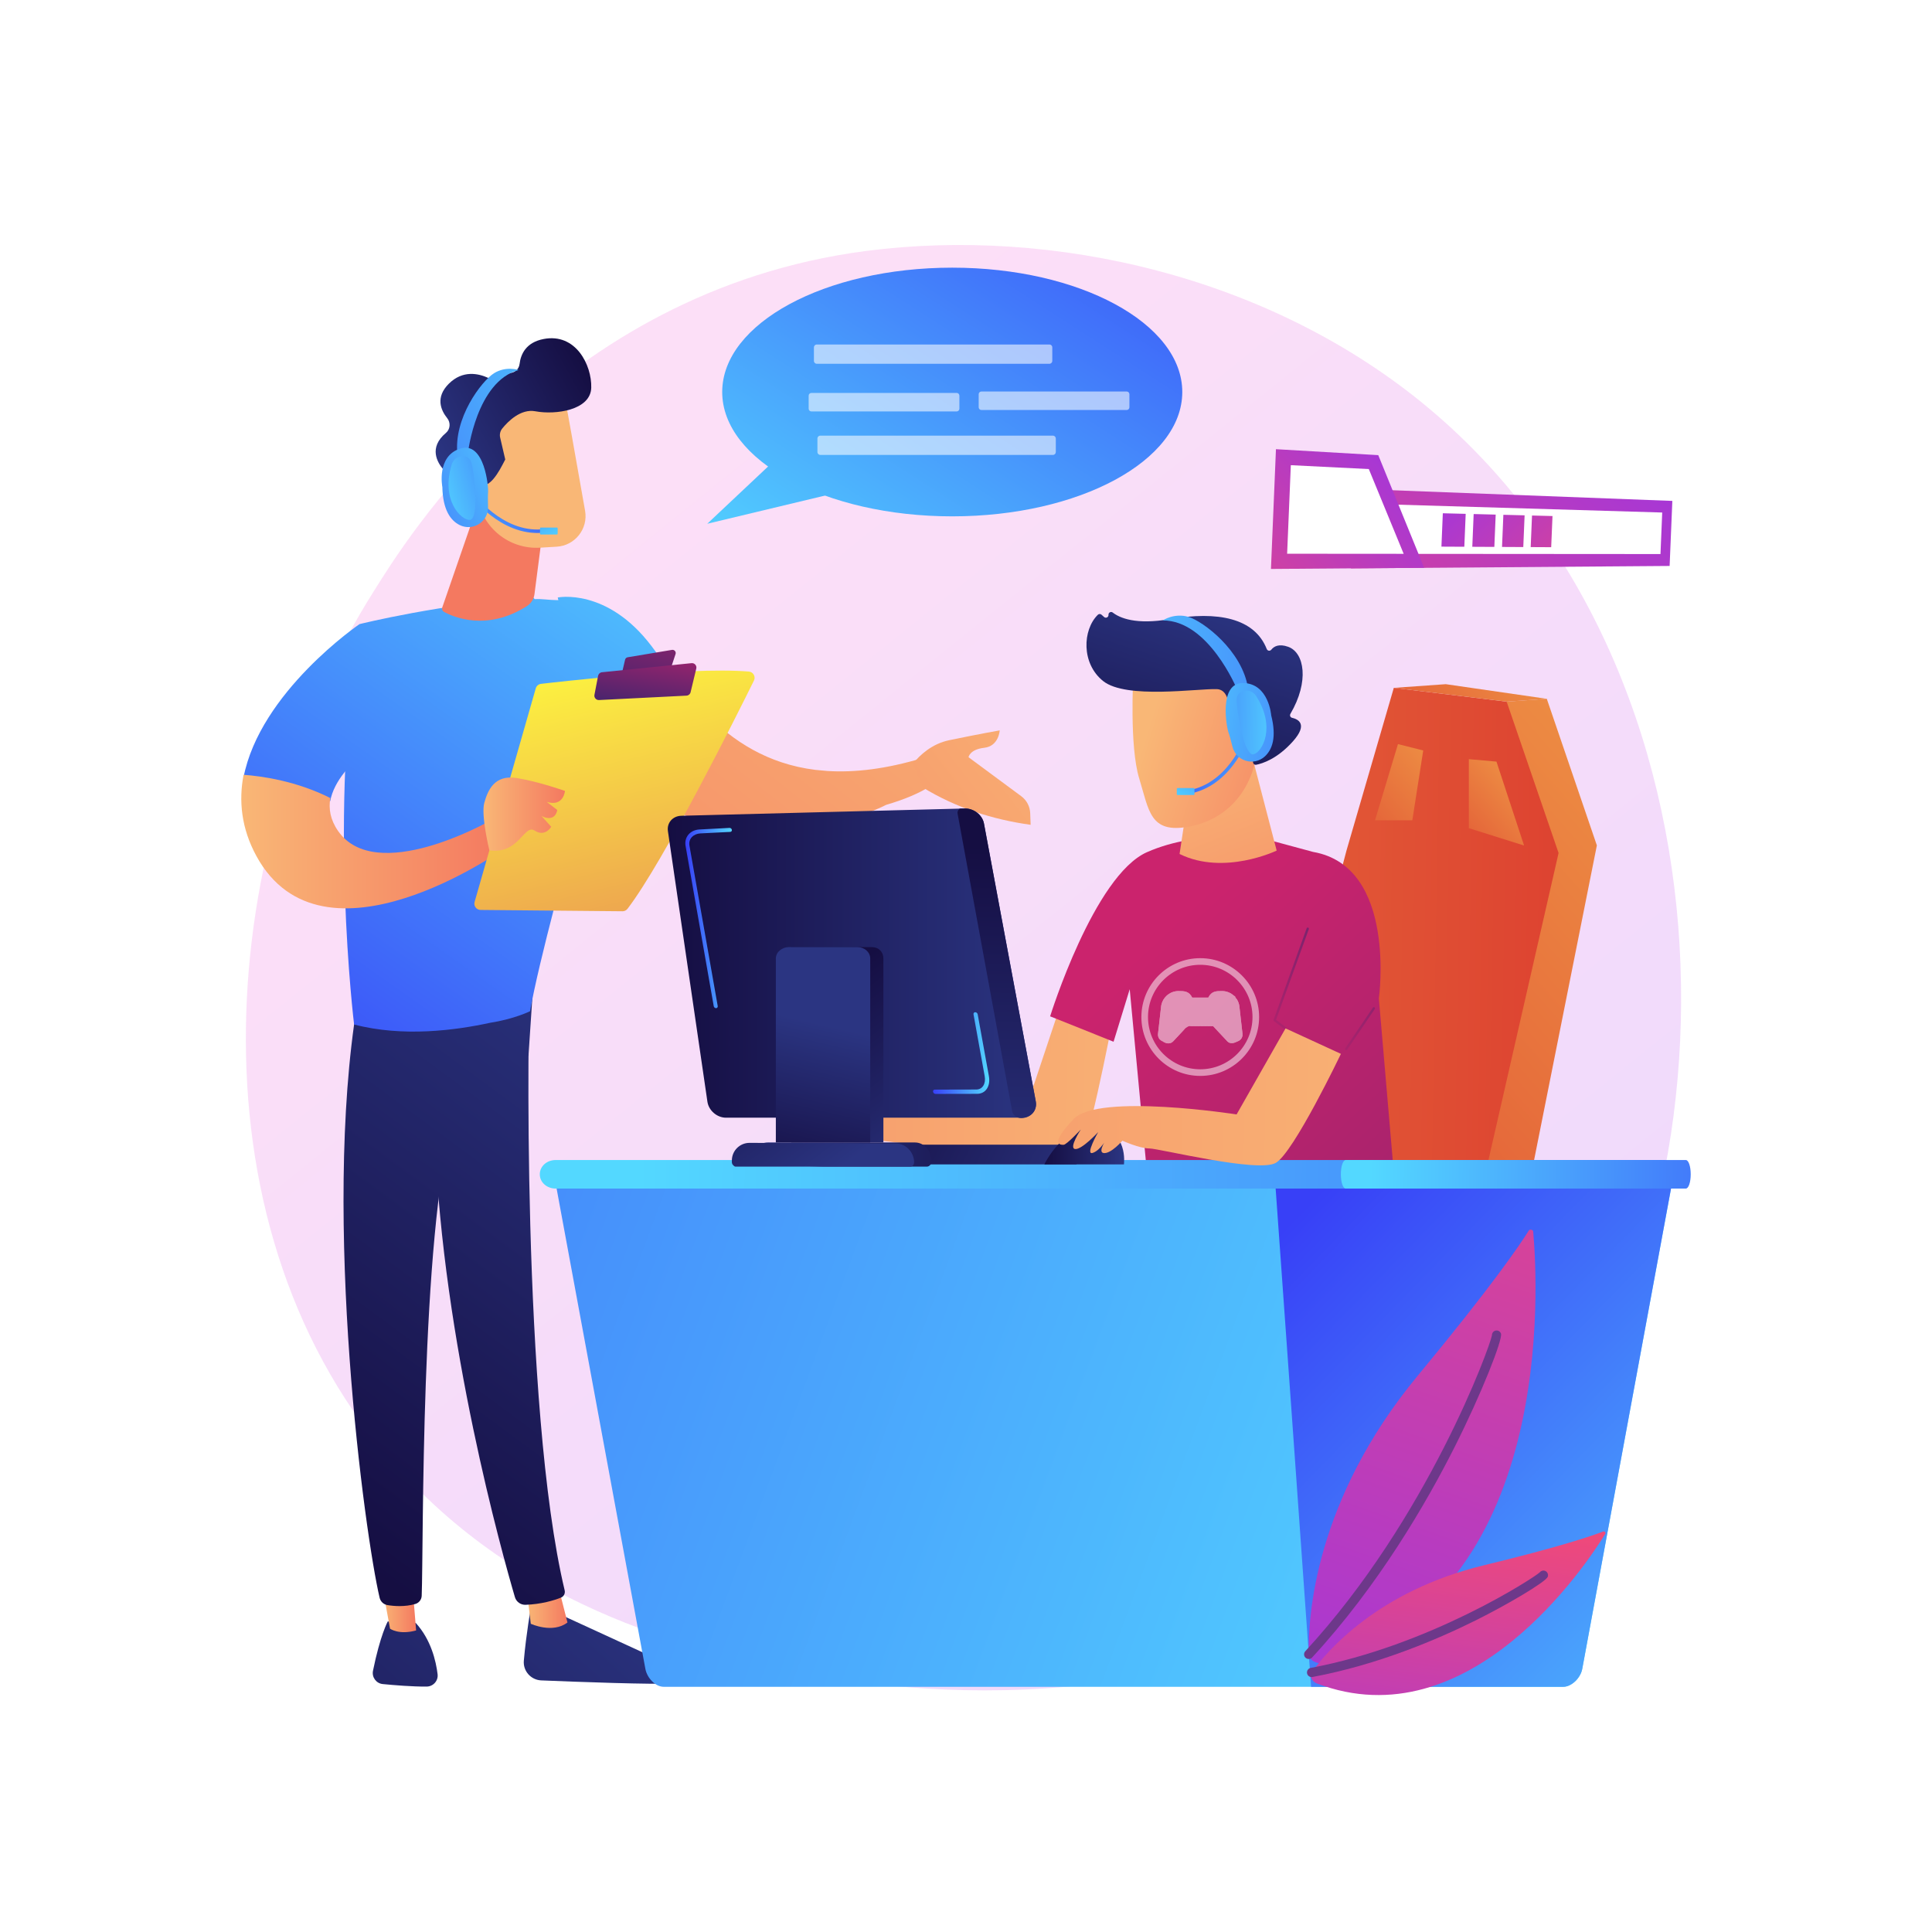
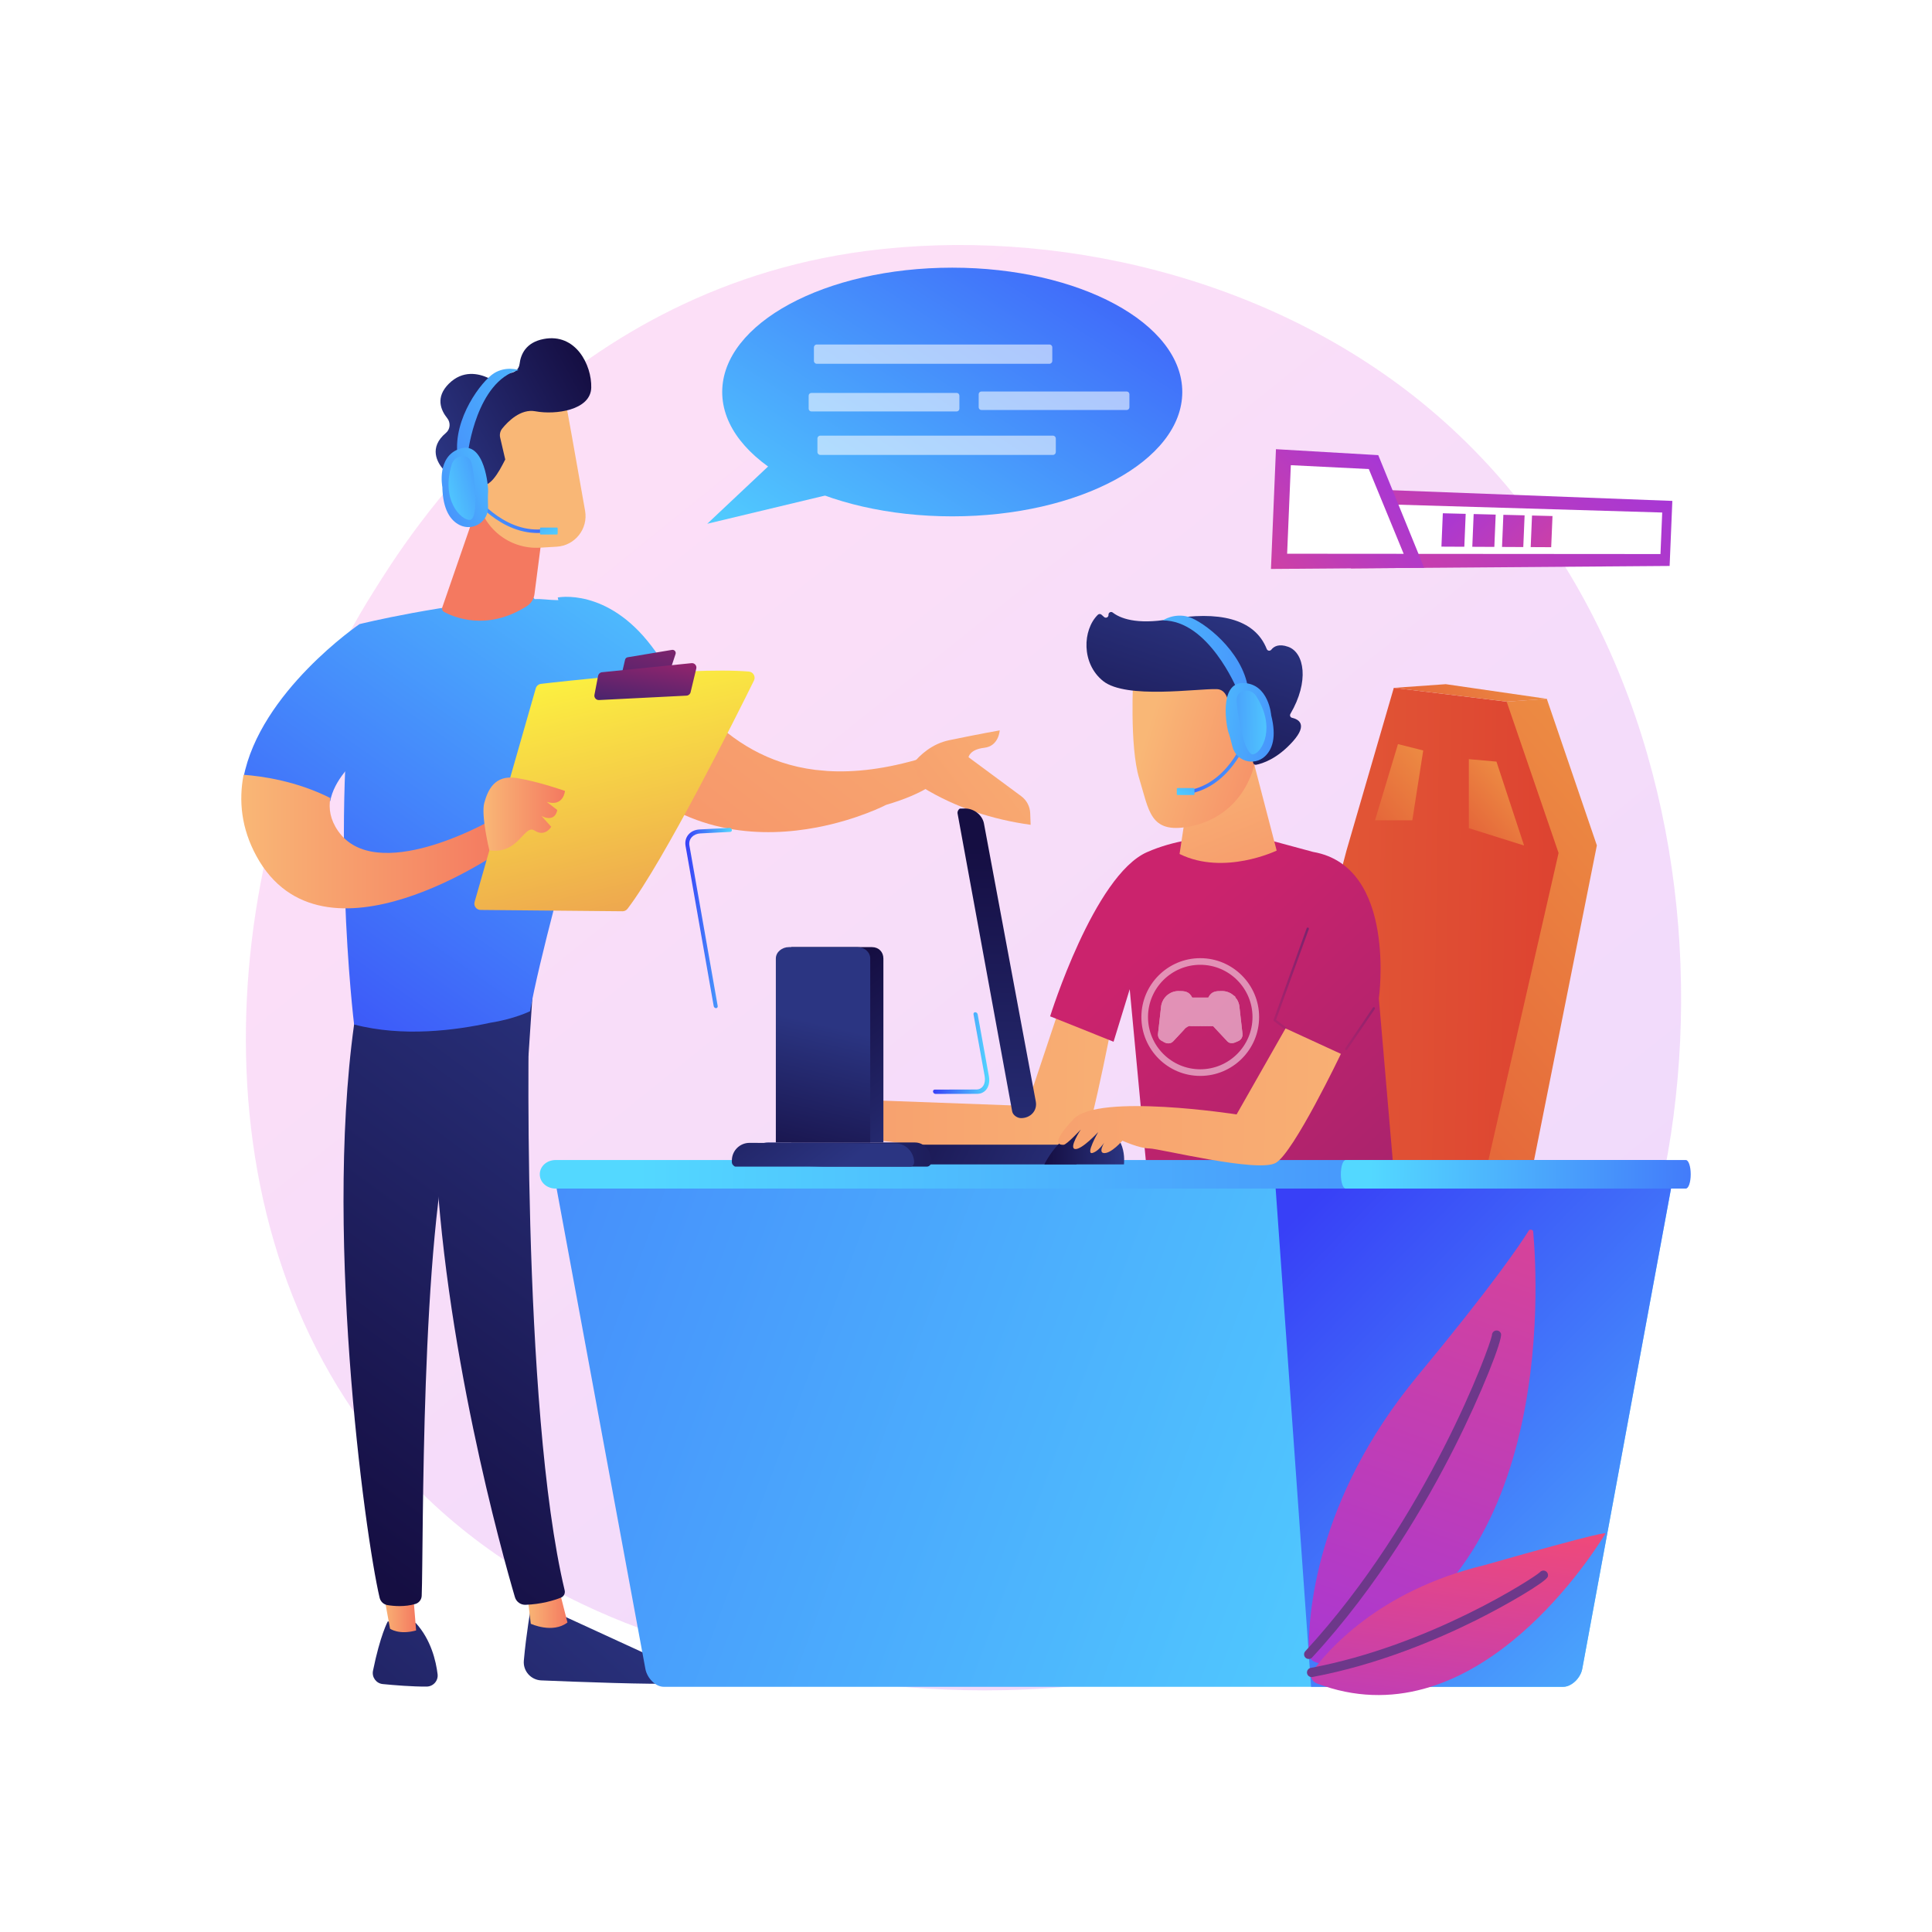
<svg xmlns="http://www.w3.org/2000/svg" xmlns:xlink="http://www.w3.org/1999/xlink" x="0px" y="0px" viewBox="0 0 3710 3710" style="enable-background:new 0 0 3710 3710;" xml:space="preserve">
  <g id="Background">
    <g>
      <g>
        <rect style="fill:#FFFFFF;" width="3710" height="3710" />
      </g>
    </g>
  </g>
  <g id="Illustration">
    <g>
      <linearGradient id="SVGID_1_" gradientUnits="userSpaceOnUse" x1="3589.055" y1="4063.072" x2="1121.63" y2="998.685">
        <stop offset="0" style="stop-color:#B37CFF" />
        <stop offset="1" style="stop-color:#F895E7" />
      </linearGradient>
      <path style="opacity:0.3;fill:url(#SVGID_1_);" d="M2908.767,2855.613c-56.594,59.722-110.143,98.236-152.452,128.664   c-497.324,357.682-1085.789,253.42-1210.855,227.958c-184.683-37.599-541.67-110.277-799.766-414.513   c-390.477-460.283-329.674-1185.446-26.794-1664.137c55.401-87.561,348.049-573.542,942.853-651.478   c359.969-47.166,779.577,47.962,1083.446,303.148C3383.047,1320.914,3337.639,2403.039,2908.767,2855.613z" />
      <g>
        <linearGradient id="SVGID_00000147915067167232034180000003519280793349832895_" gradientUnits="userSpaceOnUse" x1="-310.107" y1="3016.019" x2="-1184.858" y2="3967.503" gradientTransform="matrix(1 0 0 1 1606.03 0)">
          <stop offset="0" style="stop-color:#2B3582" />
          <stop offset="1" style="stop-color:#150E42" />
        </linearGradient>
        <path style="fill:url(#SVGID_00000147915067167232034180000003519280793349832895_);" d="M1019.412,3086.899    c0,0-9.059,51.285-13.5,102.052c-1.736,19.84,13.561,37.067,33.461,37.897c67.606,2.815,212.22,8.29,264.112,5.974    c7.801-0.348,12.902-8.334,10.014-15.59l0,0c-2.419-6.079-7.085-10.994-13.031-13.727l-238.875-109.786L1019.412,3086.899z" />
        <linearGradient id="SVGID_00000160913468291241835910000002477094220599101360_" gradientUnits="userSpaceOnUse" x1="-594.038" y1="3086.688" x2="-516.339" y2="3086.688" gradientTransform="matrix(1 0 0 1 1606.03 0)">
          <stop offset="0" style="stop-color:#F9B776" />
          <stop offset="1" style="stop-color:#F47960" />
        </linearGradient>
        <path style="fill:url(#SVGID_00000160913468291241835910000002477094220599101360_);" d="M1011.992,3056.766l7.278,61.344    c0,0,41.845,19.48,70.421-2.454l-17.328-68.364L1011.992,3056.766z" />
        <linearGradient id="SVGID_00000014598470964978142990000017018552435606141085_" gradientUnits="userSpaceOnUse" x1="-241.23" y1="1939.992" x2="-985.559" y2="2948.834" gradientTransform="matrix(1 0 0 1 1606.03 0)">
          <stop offset="0" style="stop-color:#2B3582" />
          <stop offset="1" style="stop-color:#150E42" />
        </linearGradient>
        <path style="fill:url(#SVGID_00000014598470964978142990000017018552435606141085_);" d="M1017.461,1903.478    c-3.144,16.019-16.874,799.417,66.865,1150.485c1.366,5.729-1.537,11.633-6.99,13.861c-12.844,5.247-38.023,12.845-68.198,13.86    c-9.345,0.313-17.724-5.76-20.36-14.73c-23.936-81.453-138.637-489.556-153.599-879.404c-16.72-435.618,0-14.833,0-14.833    l9.805-269.273L1017.461,1903.478z" />
        <linearGradient id="SVGID_00000054259366517104371850000013072517188319225023_" gradientUnits="userSpaceOnUse" x1="-506.343" y1="2835.608" x2="-1381.096" y2="3787.095" gradientTransform="matrix(1 0 0 1 1606.03 0)">
          <stop offset="0" style="stop-color:#2B3582" />
          <stop offset="1" style="stop-color:#150E42" />
        </linearGradient>
        <path style="fill:url(#SVGID_00000054259366517104371850000013072517188319225023_);" d="M744.628,3113.655    c0,0-14.42,25.89-28.381,94.688c-2.521,12.426,6.16,24.317,18.777,25.556c22.323,2.195,56.691,5.018,84.219,4.829    c12.69-0.087,22.594-11.137,21.065-23.735c-3.05-25.112-12.55-66.313-41.896-98.425L744.628,3113.655z" />
        <linearGradient id="SVGID_00000083772705647363666430000007126731945612637058_" gradientUnits="userSpaceOnUse" x1="-874.067" y1="3082.703" x2="-806.981" y2="3082.703" gradientTransform="matrix(1 0 0 1 1606.03 0)">
          <stop offset="0" style="stop-color:#F9B776" />
          <stop offset="1" style="stop-color:#F47960" />
        </linearGradient>
        <path style="fill:url(#SVGID_00000083772705647363666430000007126731945612637058_);" d="M731.963,3034.752l17.006,92.768    c0,0,16.817,12.508,50.08,3.441l-8.117-99.813L731.963,3034.752z" />
        <linearGradient id="SVGID_00000124149645500373619300000013369584109266259874_" gradientUnits="userSpaceOnUse" x1="-373.887" y1="1842.116" x2="-1118.216" y2="2850.958" gradientTransform="matrix(1 0 0 1 1606.03 0)">
          <stop offset="0" style="stop-color:#2B3582" />
          <stop offset="1" style="stop-color:#150E42" />
        </linearGradient>
        <path style="fill:url(#SVGID_00000124149645500373619300000013369584109266259874_);" d="M686.019,1927.518    c-68.488,413.328,14.856,1021.573,42.964,1140.621c1.721,7.289,7.604,12.873,14.991,14.097    c12.547,2.081,33.203,3.777,53.567-2.137c7.017-2.038,11.946-8.366,12.233-15.668c3.771-96.248-3.016-687.109,60.798-920.621    c3.235-11.834,10.46-22.155,20.459-29.264l123.86-88.054l9.495-142.332L686.019,1927.518z" />
        <linearGradient id="SVGID_00000119802717985051473990000015113006992495349645_" gradientUnits="userSpaceOnUse" x1="1329.059" y1="896.583" x2="460.678" y2="2128.473">
          <stop offset="0" style="stop-color:#53D8FF" />
          <stop offset="1" style="stop-color:#3840F7" />
        </linearGradient>
        <path style="fill:url(#SVGID_00000119802717985051473990000015113006992495349645_);" d="M1167.266,1372.364    c0,0-0.334,0.223-0.612,0.669l-2.576,0.111c-0.278,0.388-3.077,1.057-3.077,1.837v0.054l2.465,0.836    c0,0.834,1.149,1.892,0.926,3.06l0.575,0.5c-2.893,17.137-18.602,64.041-35.795,124.744c-0.167,0.501-0.121,1.058-0.287,1.56    c-38.558,136.206-94.231,341.214-111.034,436.136c0,0-29.744,14.754-76.037,22.066h-0.111    c-66.879,14.623-167.81,28.01-261.73,3.417c0,0-50.465-411.945,10.683-768.93c0,0,160.41-39.999,333.561-50.904    c0.89-0.056,1.781,3.042,2.671,2.987c13.966-0.78,27.987,1.874,42.008,1.874h11.128c1.558,0,3.06,0,4.618,0h0.278    c7.177,0,20.142,2.524,35.276,8.922c0.445,0.167,1.335-1.408,1.335-1.185c0,0,0.111-1.316,0.167-1.316    c0,0,2.615,1.171,3.783,1.672c1.725,0.722,3.505,1.455,5.341,2.345c0.39,0.223,0.835,0.394,1.224,0.561    c0.167,0.112,0.39,0.14,0.556,0.252c1.168,0.613,2.392,1.212,3.672,1.824c0.278,0.111,0.501,0.216,0.723,0.328    c1.447,0.723,2.893,1.499,4.396,2.277c0.223,0.112-0.946,0.221-0.723,0.388c1.725,0.89,3.95,1.836,5.731,2.781    c1.614,0.834,2.838,1.724,2.949,2.67l0.223-1.447c0.835,0.445,1.725,0.945,2.559,1.446c0,0,0.167,0.055,0.223,0.111    c9.236,5.397,18.528,11.685,27.152,19.029c0.056,0.056,0.056,0.111,0.111,0.167c0.111,0.167,0.278,0.39,0.389,0.557    C1218.788,1258.191,1236.816,1363.741,1167.266,1372.364z" />
        <g>
          <linearGradient id="SVGID_00000065781585860552094420000006378839427871430334_" gradientUnits="userSpaceOnUse" x1="1422.552" y1="962.489" x2="554.173" y2="2194.376">
            <stop offset="0" style="stop-color:#53D8FF" />
            <stop offset="1" style="stop-color:#3840F7" />
          </linearGradient>
          <path style="fill:url(#SVGID_00000065781585860552094420000006378839427871430334_);" d="M1355.968,1370.799     c-42.955-43.257-75.619-91.601-104.795-130.058c-85.635-112.881-180.183-93.378-180.183-93.378l57.866,249.071     c25.444,40.545,53.049,73.476,81.914,100.079c16.945-13.144,33.727-26.531,49.151-41.956     C1291.793,1427.032,1325.451,1400.097,1355.968,1370.799z" />
          <linearGradient id="SVGID_00000037687078303681439650000016422793425011145892_" gradientUnits="userSpaceOnUse" x1="1967.914" y1="909.703" x2="833.846" y2="2360.644">
            <stop offset="0" style="stop-color:#F9B776" />
            <stop offset="1" style="stop-color:#F47960" />
          </linearGradient>
          <path style="fill:url(#SVGID_00000037687078303681439650000016422793425011145892_);" d="M1565.83,1478.383     c-92.52-11.503-158.544-55.906-209.862-107.584c-30.517,29.298-64.175,56.233-96.047,83.757     c-15.424,15.424-32.206,28.812-49.151,41.956c118.018,108.775,257.233,111.415,357.266,92.468     c79.25-15.01,133.91-43.548,133.91-43.548c145.741-42.435,132.646-105.119,132.646-105.119l-63.493,15.493     c-69.836,21.035-129.887,27.932-182.021,24.727L1565.83,1478.383z M1574.698,1491.503c-0.123-0.801-0.253-1.589-0.384-2.383     C1574.445,1489.915,1574.575,1490.702,1574.698,1491.503z M1576.424,1522.568v-0.003V1522.568z" />
        </g>
        <linearGradient id="SVGID_00000163037214860866187450000015063348726820539538_" gradientUnits="userSpaceOnUse" x1="-561.033" y1="1258.594" x2="-1358.039" y2="2278.293" gradientTransform="matrix(0.968 0.252 -0.252 0.968 3024.701 216.901)">
          <stop offset="0" style="stop-color:#F9B776" />
          <stop offset="1" style="stop-color:#F47960" />
        </linearGradient>
        <path style="fill:url(#SVGID_00000163037214860866187450000015063348726820539538_);" d="M1978.274,1561.469    c-0.489-12.889-6.812-24.857-17.184-32.526l-101.223-74.849c0,0,2.063-14.942,30.215-18.14    c28.153-3.197,29.621-33.414,29.621-33.414s-39.108,6.858-96.869,18.845c-33.031,6.855-56.096,28.128-69.805,45.089    l19.151,45.835c64.229,39.044,133.687,61.375,206.946,71.558L1978.274,1561.469z" />
        <linearGradient id="SVGID_00000182491815282784470040000005277135000700620221_" gradientUnits="userSpaceOnUse" x1="-521.556" y1="1145.938" x2="-519.386" y2="1145.938" gradientTransform="matrix(1 0 0 1 1606.03 0)">
          <stop offset="0" style="stop-color:#2B3582" />
          <stop offset="1" style="stop-color:#150E42" />
        </linearGradient>
        <path style="fill:url(#SVGID_00000182491815282784470040000005277135000700620221_);" d="M1086.644,1146.021    c-0.612-0.056-1.168-0.056-1.725-0.056c-0.167-0.056-0.278-0.056-0.445-0.111L1086.644,1146.021z" />
        <linearGradient id="SVGID_00000067936762516287606400000008250177921828765322_" gradientUnits="userSpaceOnUse" x1="-489.028" y1="1144.14" x2="-489.198" y2="1144.404" gradientTransform="matrix(1 0 0 1 1606.03 0)">
          <stop offset="0" style="stop-color:#53EAC9" />
          <stop offset="0.996" style="stop-color:#45AED8" />
        </linearGradient>
        <path style="fill:url(#SVGID_00000067936762516287606400000008250177921828765322_);" d="M1117.133,1143.852c0,0,0,0.055,0,0.166    C1117.133,1143.907,1117.133,1143.852,1117.133,1143.852z" />
        <linearGradient id="SVGID_00000121243906288561779440000013564548030093991605_" gradientUnits="userSpaceOnUse" x1="-484.642" y1="1144.467" x2="-484.903" y2="1144.873" gradientTransform="matrix(1 0 0 1 1606.03 0)">
          <stop offset="0" style="stop-color:#53EAC9" />
          <stop offset="0.996" style="stop-color:#45AED8" />
        </linearGradient>
        <path style="fill:url(#SVGID_00000121243906288561779440000013564548030093991605_);" d="M1121.753,1144.129l-0.223,0.111v-0.223    C1121.586,1144.075,1121.641,1144.129,1121.753,1144.129z" />
        <linearGradient id="SVGID_00000108295867398302856630000003605345025508693652_" gradientUnits="userSpaceOnUse" x1="1101.327" y1="736.05" x2="232.947" y2="1967.938">
          <stop offset="0" style="stop-color:#53D8FF" />
          <stop offset="1" style="stop-color:#3840F7" />
        </linearGradient>
        <path style="fill:url(#SVGID_00000108295867398302856630000003605345025508693652_);" d="M769.438,1396.97l-78.723-198.738    c0,0-191.71,130.259-223.237,295.412c36.223,2.668,102.138,12.09,166.657,44.668    C648.313,1460.329,769.438,1396.97,769.438,1396.97z" />
        <linearGradient id="SVGID_00000077289874045026041560000012794720317227324295_" gradientUnits="userSpaceOnUse" x1="-957.89" y1="1237.958" x2="-863.302" y2="1187.882" gradientTransform="matrix(1 0 0 1 1606.03 0)">
          <stop offset="0" style="stop-color:#F9B776" />
          <stop offset="1" style="stop-color:#F47960" />
        </linearGradient>
        <path style="fill:url(#SVGID_00000077289874045026041560000012794720317227324295_);" d="M914.528,977.716l-65.307,188.86    c-1.081,3.128,0.204,6.593,3.102,8.195c17.802,9.842,81.938,38.292,159.227-10.712c8.051-5.104,13.532-13.43,14.756-22.885    l21.147-163.458H914.528z" />
        <linearGradient id="SVGID_00000116935954628045957370000005983843630635946385_" gradientUnits="userSpaceOnUse" x1="-590.767" y1="1450.863" x2="-229.118" y2="1190.596" gradientTransform="matrix(1 0 0 1 1606.03 0)">
          <stop offset="0" style="stop-color:#9CFFFB" />
          <stop offset="1" style="stop-color:#9BFFFA" />
        </linearGradient>
        <polygon style="fill:url(#SVGID_00000116935954628045957370000005983843630635946385_);" points="1029.397,1393.093     1029.397,1420.775 1131.756,1414.624 1131.756,1383.865    " />
        <g>
          <linearGradient id="SVGID_00000074419158919848560240000013924828586177832628_" gradientUnits="userSpaceOnUse" x1="-1142.684" y1="1616.053" x2="-640.335" y2="1616.053" gradientTransform="matrix(1 0 0 1 1606.03 0)">
            <stop offset="0" style="stop-color:#F9B776" />
            <stop offset="1" style="stop-color:#F47960" />
          </linearGradient>
          <path style="fill:url(#SVGID_00000074419158919848560240000013924828586177832628_);" d="M937.209,1578.154     c0,0-215.24,121.645-287.867,17.774c-15.079-21.567-18.684-43.002-14.969-63.437c-64.519-32.577-130.434-41.999-166.657-44.667     c-9.506,49.788-4.481,102.741,24.776,156.26c127.216,232.713,473.202-12.861,473.202-12.861L937.209,1578.154z" />
          <g>
            <linearGradient id="SVGID_00000106825481941935546570000017378160265143486361_" gradientUnits="userSpaceOnUse" x1="-488.356" y1="1258.899" x2="-212.132" y2="2409.833" gradientTransform="matrix(1 0 0 1 1606.03 0)">
              <stop offset="0" style="stop-color:#FDF53F" />
              <stop offset="1" style="stop-color:#D93C65" />
            </linearGradient>
            <path style="fill:url(#SVGID_00000106825481941935546570000017378160265143486361_);" d="M911.349,1732.047l117.471-410.234      c1.333-4.656,5.306-8.054,10.117-8.614c21.284-2.483,82.955-9.455,154.162-15.477c85.771-7.255,185.376-13.134,244.896-8.133      c8.462,0.71,13.574,9.661,9.812,17.274c-33.847,68.476-173.073,347.024-242.793,438.273c-2.31,3.023-5.882,4.79-9.685,4.755      l-272.553-2.536C914.845,1747.281,909.166,1739.672,911.349,1732.047z" />
            <linearGradient id="SVGID_00000070812165601897887280000002099939156663353257_" gradientUnits="userSpaceOnUse" x1="-315.414" y1="1077.48" x2="-374.243" y2="1335.812" gradientTransform="matrix(1 0 0 1 1606.03 0)">
              <stop offset="0" style="stop-color:#CB236D" />
              <stop offset="1" style="stop-color:#4C246D" />
            </linearGradient>
            <path style="fill:url(#SVGID_00000070812165601897887280000002099939156663353257_);" d="M1205.284,1262.155l85.168-14.191      c4.536-0.755,8.251,3.579,6.81,7.945l-8.432,25.549c-0.733,2.223-2.674,3.833-4.995,4.143l-81.957,10.948      c-4.24,0.565-7.736-3.287-6.761-7.452l5.219-22.306C1200.898,1264.39,1202.849,1262.56,1205.284,1262.155z" />
            <linearGradient id="SVGID_00000163786478082486771860000000942010605278873490_" gradientUnits="userSpaceOnUse" x1="-346.202" y1="1185.842" x2="-374.337" y2="1354.654" gradientTransform="matrix(1 0 0 1 1606.03 0)">
              <stop offset="0" style="stop-color:#CB236D" />
              <stop offset="1" style="stop-color:#4C246D" />
            </linearGradient>
            <path style="fill:url(#SVGID_00000163786478082486771860000000942010605278873490_);" d="M1141.511,1334.258l7.017-36.546      c0.703-3.666,3.73-6.436,7.443-6.813l172.02-17.456c5.79-0.587,10.427,4.719,9.068,10.378l-10.938,45.541      c-0.874,3.643-4.046,6.275-7.79,6.464l-168.099,8.462C1144.761,1344.562,1140.479,1339.637,1141.511,1334.258z" />
            <linearGradient id="SVGID_00000033365129168393532320000017003415329172293821_" gradientUnits="userSpaceOnUse" x1="-677.632" y1="1563.382" x2="-521.13" y2="1563.382" gradientTransform="matrix(1 0 0 1 1606.03 0)">
              <stop offset="0" style="stop-color:#F9B776" />
              <stop offset="1" style="stop-color:#F47960" />
            </linearGradient>
            <path style="fill:url(#SVGID_00000033365129168393532320000017003415329172293821_);" d="M939.729,1632.934      c0,0-16.364-67.287-9.763-91.16c6.601-23.872,19.39-54.565,62.019-47.745c42.629,6.821,92.915,24.779,92.915,24.779      s-2.54,31.095-34.938,21.062l20.09,15.546c0,0-2.872,24.897-30.237,11.596l18.686,20.617c0,0-11.753,20.448-31.886,7.333      C1006.479,1581.847,996.828,1641.037,939.729,1632.934z" />
          </g>
        </g>
        <linearGradient id="SVGID_00000173847123108787727370000004749441600645756296_" gradientUnits="userSpaceOnUse" x1="-489.028" y1="1144.14" x2="-489.198" y2="1144.404" gradientTransform="matrix(1 0 0 1 1606.03 0)">
          <stop offset="0" style="stop-color:#53EAC9" />
          <stop offset="0.996" style="stop-color:#45AED8" />
        </linearGradient>
        <path style="fill:url(#SVGID_00000173847123108787727370000004749441600645756296_);" d="M1117.133,1143.852c0,0,0,0.055,0,0.166    C1117.133,1143.907,1117.133,1143.852,1117.133,1143.852z" />
        <g>
          <linearGradient id="SVGID_00000036963869636838957080000015829821692604334765_" gradientUnits="userSpaceOnUse" x1="21556.412" y1="-4777.901" x2="21887.127" y2="-4858.392" gradientTransform="matrix(0.876 -0.483 0.483 0.876 133.675 1095.144)">
            <stop offset="0" style="stop-color:#F9B776" />
            <stop offset="1" style="stop-color:#F47960" />
          </linearGradient>
          <path style="fill:url(#SVGID_00000036963869636838957080000015829821692604334765_);" d="M1083.587,759.185     c1.252,2.271,25.206,137.798,39.951,221.689c6.093,34.662-19.386,66.86-54.519,68.94l-32.171,1.905     c-59.11,3.499-111.163-38.585-120.122-97.117l-23.262-151.966C893.465,802.636,1053.2,704.068,1083.587,759.185z" />
          <linearGradient id="SVGID_00000048490910103485222250000002461533250073198241_" gradientUnits="userSpaceOnUse" x1="720.345" y1="138.774" x2="1060.98" y2="138.774" gradientTransform="matrix(0.876 -0.483 0.483 0.876 133.675 1095.144)">
            <stop offset="0" style="stop-color:#2B3582" />
            <stop offset="1" style="stop-color:#150E42" />
          </linearGradient>
          <path style="fill:url(#SVGID_00000048490910103485222250000002461533250073198241_);" d="M858.78,803.012     c-12.334-15.339-23.089-40.139,3.178-66.219c26.591-26.406,56.761-19.824,75.898-10.968c8.469,3.919,18.907,2.183,24.938-4.944     c2.68-3.165,6.656-5.32,12.555-4.657c11.125,1.248,21.056-6.098,22.377-17.213c2.263-19.058,12.416-41.498,46.113-48.009     c61.803-11.946,92.635,49.905,91.534,93.379c-1.102,43.47-68.845,52.613-107.279,45.397     c-28.231-5.301-52.642,19.508-63.612,33.052c-3.982,4.915-5.469,11.357-4.035,17.518l9.769,41.996     c-6.767,13.056-13.409,26.389-22.914,37.529c-6.845,8.022-14.35,12.449-22.307,14.322     c-11.524-21.449-43.751-25.086-58.729-25.567c-5.73-0.183-11.082-2.709-14.849-7.031c-11.299-12.959-28.986-41.872,4.868-70.263     C864.702,824.276,865.663,811.574,858.78,803.012z" />
          <linearGradient id="SVGID_00000076579502019896653190000000073855042201241514_" gradientUnits="userSpaceOnUse" x1="21544.674" y1="-4825.786" x2="21875.389" y2="-4906.277" gradientTransform="matrix(0.876 -0.483 0.483 0.876 133.675 1095.144)">
            <stop offset="0" style="stop-color:#F9B776" />
            <stop offset="1" style="stop-color:#F47960" />
          </linearGradient>
          <path style="fill:url(#SVGID_00000076579502019896653190000000073855042201241514_);" d="M936.14,979.157     c0,0-1.332-75.833-32.024-82.955c-30.691-7.123-63.805,15.067-37.555,60.468C899.213,1013.144,936.14,979.157,936.14,979.157z" />
        </g>
        <g>
          <g>
            <g>
              <linearGradient id="SVGID_00000109004715591567109970000000991333809674476166_" gradientUnits="userSpaceOnUse" x1="2279.014" y1="1711.351" x2="2409.699" y2="1622.751" gradientTransform="matrix(0.951 -0.31 0.31 0.951 -1775.686 148.788)">
                <stop offset="0" style="stop-color:#53D8FF" />
                <stop offset="1" style="stop-color:#3840F7" />
              </linearGradient>
              <path style="fill:url(#SVGID_00000109004715591567109970000000991333809674476166_);" d="M1057.71,1020.607       c-85.037,19.112-148.063-62.469-148.69-63.297l5.294-4.016c0.602,0.791,61.108,78.997,141.939,60.831L1057.71,1020.607z" />
            </g>
            <linearGradient id="SVGID_00000044866662246742271680000014766439840221839001_" gradientUnits="userSpaceOnUse" x1="-1950.99" y1="1051.675" x2="-1849.19" y2="893.561" gradientTransform="matrix(-1 0 0 1 -881.806 -8.248)">
              <stop offset="0" style="stop-color:#53D8FF" />
              <stop offset="1" style="stop-color:#3840F7" />
            </linearGradient>
            <path style="fill:url(#SVGID_00000044866662246742271680000014766439840221839001_);" d="M1038.309,1026.386h31.215      c0.756,0,1.375-0.619,1.375-1.375v-10.593c0-0.756-0.619-1.375-1.375-1.375h-31.215c-0.756,0-1.375,0.619-1.375,1.375v10.593      C1036.934,1025.767,1037.553,1026.386,1038.309,1026.386z" />
          </g>
          <g>
            <linearGradient id="SVGID_00000155110293558852805810000008719739812357016717_" gradientUnits="userSpaceOnUse" x1="2649.499" y1="1151.318" x2="1724.628" y2="1304.122" gradientTransform="matrix(0.92 -0.254 0.257 0.931 -1522.612 261.067)">
              <stop offset="0" style="stop-color:#53D8FF" />
              <stop offset="1" style="stop-color:#3840F7" />
            </linearGradient>
            <path style="fill:url(#SVGID_00000155110293558852805810000008719739812357016717_);" d="M898.737,868.557      c0,0,16.287-136.269,97.115-157.998c0,0-24.142-8.309-47.302,6.225c-23.16,14.534-78.681,86.187-70.01,157.346      C895.651,877.861,898.737,868.557,898.737,868.557z" />
            <linearGradient id="SVGID_00000022542976478315738740000001769449734826748342_" gradientUnits="userSpaceOnUse" x1="2306.926" y1="1433.097" x2="1797.502" y2="1517.262" gradientTransform="matrix(0.964 -0.266 0.266 0.964 -1552.563 96.237)">
              <stop offset="0" style="stop-color:#53D8FF" />
              <stop offset="1" style="stop-color:#3840F7" />
            </linearGradient>
            <path style="fill:url(#SVGID_00000022542976478315738740000001769449734826748342_);" d="M884.183,861.278      c-46.581,14.385-34.746,73.925-34.746,73.925c0.921,43.972,15.81,64.332,33.156,73.013c11.849,5.93,25.948,5.184,37.127-1.928      c11.179-7.113,17.811-19.566,17.472-32.812c-0.305-11.961-0.425-23.349,0.058-27.445      C938.416,936.105,930.764,846.892,884.183,861.278z" />
          </g>
          <linearGradient id="SVGID_00000011003756388866975970000007723750951079930531_" gradientUnits="userSpaceOnUse" x1="2067.376" y1="1462.488" x2="2333.161" y2="1458.058" gradientTransform="matrix(0.964 -0.266 0.266 0.964 -1552.563 96.237)">
            <stop offset="0" style="stop-color:#53D8FF" />
            <stop offset="1" style="stop-color:#3840F7" />
          </linearGradient>
          <path style="fill:url(#SVGID_00000011003756388866975970000007723750951079930531_);" d="M890.065,876.045     c-10.04-0.733-19.251,5.482-22.305,15.074c-21.856,68.654,17.297,107.995,34.512,107.182     c18.146-0.857,9.127-87.664,3.076-109.546C902.812,879.586,896.52,876.516,890.065,876.045z" />
        </g>
      </g>
      <g>
        <g>
          <linearGradient id="SVGID_00000145026893342158059630000017173009078835962039_" gradientUnits="userSpaceOnUse" x1="-2563.904" y1="2692.86" x2="-4261.593" y2="1191.189" gradientTransform="matrix(-1 0 0 1 -655.076 0)">
            <stop offset="0" style="stop-color:#DA342D" />
            <stop offset="1" style="stop-color:#F3A84A" />
          </linearGradient>
          <polygon style="fill:url(#SVGID_00000145026893342158059630000017173009078835962039_);" points="2893.213,1347.351      2970.292,1341.908 3066.441,1623.387 2940.392,2255.185 2820.789,2237.543     " />
          <linearGradient id="SVGID_00000129173930321051745410000010218425943870035875_" gradientUnits="userSpaceOnUse" x1="-3966.946" y1="1791.793" x2="-1445.697" y2="1749.773" gradientTransform="matrix(-1 0 0 1 -655.076 0)">
            <stop offset="0" style="stop-color:#DA342D" />
            <stop offset="1" style="stop-color:#F3A84A" />
          </linearGradient>
          <polygon style="fill:url(#SVGID_00000129173930321051745410000010218425943870035875_);" points="2433.329,2210.705      2585.608,1633.427 2676.514,1320.884 2893.213,1347.351 2992.919,1638 2856.018,2237.465 2432.959,2237.465     " />
          <linearGradient id="SVGID_00000075863806678377733380000017655921545449368483_" gradientUnits="userSpaceOnUse" x1="-3185.751" y1="1590.325" x2="-3681.832" y2="1151.522" gradientTransform="matrix(-1 0 0 1 -655.076 0)">
            <stop offset="0" style="stop-color:#DA342D" />
            <stop offset="1" style="stop-color:#F3A84A" />
          </linearGradient>
          <polygon style="fill:url(#SVGID_00000075863806678377733380000017655921545449368483_);" points="2970.292,1341.908      2776.28,1313.823 2676.514,1320.884 2893.213,1347.351     " />
          <linearGradient id="SVGID_00000052084421110297103650000004280308719276798134_" gradientUnits="userSpaceOnUse" x1="-3344.2" y1="1703.94" x2="-3643.697" y2="1439.024" gradientTransform="matrix(-1 0 0 1 -655.076 0)">
            <stop offset="0" style="stop-color:#DA342D" />
            <stop offset="1" style="stop-color:#F3A84A" />
          </linearGradient>
          <polygon style="fill:url(#SVGID_00000052084421110297103650000004280308719276798134_);" points="2926.687,1623.674      2820.579,1590.347 2820.579,1457.796 2873.633,1462.506     " />
          <linearGradient id="SVGID_00000173860125295587319780000013104468433812934542_" gradientUnits="userSpaceOnUse" x1="-3119.203" y1="1709.144" x2="-3499.867" y2="1372.433" gradientTransform="matrix(-1 0 0 1 -655.076 0)">
            <stop offset="0" style="stop-color:#DA342D" />
            <stop offset="1" style="stop-color:#F3A84A" />
          </linearGradient>
          <polygon style="fill:url(#SVGID_00000173860125295587319780000013104468433812934542_);" points="2733.01,1441.134      2684.504,1428.874 2640.428,1575.189 2712.045,1575.189     " />
        </g>
        <linearGradient id="SVGID_00000153663313116525440320000015078243212869718941_" gradientUnits="userSpaceOnUse" x1="-3046.688" y1="2083.647" x2="-1024.749" y2="2049.948" gradientTransform="matrix(-1 0 0 1 -655.076 0)">
          <stop offset="0" style="stop-color:#F9B776" />
          <stop offset="1" style="stop-color:#F47960" />
        </linearGradient>
        <path style="fill:url(#SVGID_00000153663313116525440320000015078243212869718941_);" d="M2135.784,1962.809    c0,0-51.26,270.226-70.456,270.226c-19.197,0-373.169-42.572-373.169-42.572v-77.037l279.586,10.337l67.068-200.824    L2135.784,1962.809z" />
        <linearGradient id="SVGID_00000183234309582274187900000005337076163809794962_" gradientUnits="userSpaceOnUse" x1="-2889.183" y1="1785.754" x2="-4549.293" y2="3577.287" gradientTransform="matrix(-1 0 0 1 -655.076 0)">
          <stop offset="0" style="stop-color:#CB236D" />
          <stop offset="1" style="stop-color:#4C246D" />
        </linearGradient>
        <path style="fill:url(#SVGID_00000183234309582274187900000005337076163809794962_);" d="M2202.603,2252.877h474.003    l-28.794-335.521c0,0,35.439-253.285-126.253-281.402c-95.244-25.902-95.244-25.614-95.244-25.614s-121.823-18.93-223.711,26.046    c-101.889,44.977-186.057,315.276-186.057,315.276l121.823,48.765l31.01-100.809L2202.603,2252.877z" />
        <linearGradient id="SVGID_00000093883783883409250660000010672898587229742501_" gradientUnits="userSpaceOnUse" x1="-3020.637" y1="2796.932" x2="-3172.136" y2="3451.627" gradientTransform="matrix(-0.988 0.157 0.157 0.988 -1138.924 -874.168)">
          <stop offset="0" style="stop-color:#F9B776" />
          <stop offset="1" style="stop-color:#F47960" />
        </linearGradient>
        <path style="fill:url(#SVGID_00000093883783883409250660000010672898587229742501_);" d="M2403.323,1448.068l48.254,185.3    c0,0-100.83,48.674-186.455,6.541l27.025-179.643L2403.323,1448.068z" />
        <linearGradient id="SVGID_00000089569824957821679650000011562292661007989669_" gradientUnits="userSpaceOnUse" x1="-2469.069" y1="3991.233" x2="-2776.109" y2="4226.165" gradientTransform="matrix(-0.938 0.346 0.346 0.938 -1494.153 -1485.998)">
          <stop offset="0" style="stop-color:#F9B776" />
          <stop offset="1" style="stop-color:#F47960" />
        </linearGradient>
        <path style="fill:url(#SVGID_00000089569824957821679650000011562292661007989669_);" d="M2176.281,1298.496    c0,0-7.699,134.337,11.323,196.34c19.023,62.004,20.47,106.255,95.232,92.581c74.761-13.674,121.034-70.494,130.775-142.837    c0,0,15.84-111.779-9.513-145.814C2378.745,1264.733,2176.281,1298.496,2176.281,1298.496z" />
        <linearGradient id="SVGID_00000041272335178453221900000006196039819573849510_" gradientUnits="userSpaceOnUse" x1="-2685.21" y1="3805.219" x2="-2399.254" y2="4173.387" gradientTransform="matrix(-0.938 0.346 0.346 0.938 -1494.153 -1485.998)">
          <stop offset="0" style="stop-color:#2B3582" />
          <stop offset="1" style="stop-color:#150E42" />
        </linearGradient>
        <path style="fill:url(#SVGID_00000041272335178453221900000006196039819573849510_);" d="M2373.558,1409.921l-4.65-0.289    c-5.918-0.366-10.331-5.623-9.596-11.507c2.847-22.793,5.983-73.776-22.738-74.807c-37.014-1.329-173.948,19.67-218.091-15.387    c-42.426-33.691-39.703-98.384-10.418-127.3c1.959-1.935,5.047-2.111,7.096-0.272l4.976,4.464c3.406,3.057,8.8,0.414,8.472-4.15    l0,0c-0.314-4.382,4.668-7.092,8.142-4.402c13.432,10.405,44.319,23.913,109.45,12.678    c92.563-15.968,162.795-2.027,186.307,57.333c1.493,3.771,6.322,4.394,8.841,1.215c4.961-6.26,14.526-11.867,32.456-5.406    c31.181,11.235,40.587,66.741,4.16,128.687c-1.729,2.942-0.282,6.805,3.046,7.562c11.73,2.669,31.234,12.12,1.9,45.125    c-30.341,34.14-59.173,42.89-70.7,45.104c-2.868,0.551-5.576-1.423-5.973-4.317l-7.813-56.912    c-0.442-3.221-3.751-5.206-6.801-4.082L2373.558,1409.921z" />
        <linearGradient id="SVGID_00000159467810934546821370000001396369054820321464_" gradientUnits="userSpaceOnUse" x1="-2507.154" y1="3941.459" x2="-2814.193" y2="4176.39" gradientTransform="matrix(-0.938 0.346 0.346 0.938 -1494.153 -1485.998)">
          <stop offset="0" style="stop-color:#F9B776" />
          <stop offset="1" style="stop-color:#F47960" />
        </linearGradient>
        <path style="fill:url(#SVGID_00000159467810934546821370000001396369054820321464_);" d="M2375.472,1421.832    c0,0-8.046-81.032,32.751-72.526c40.798,8.506,13.352,89.192-12.279,101.79L2375.472,1421.832z" />
        <g>
          <g>
            <g>
              <linearGradient id="SVGID_00000142157318174716240680000012566687429657265032_" gradientUnits="userSpaceOnUse" x1="-3073.435" y1="1528.43" x2="-2942.751" y2="1439.832" gradientTransform="matrix(-1 0 0 1 -655.076 0)">
                <stop offset="0" style="stop-color:#53D8FF" />
                <stop offset="1" style="stop-color:#3840F7" />
              </linearGradient>
              <path style="fill:url(#SVGID_00000142157318174716240680000012566687429657265032_);" d="M2274.532,1525.337       c86.769-8.228,121.359-105.343,121.698-106.325l-6.279-2.174c-0.327,0.939-33.568,94.063-116.046,101.884L2274.532,1525.337z" />
            </g>
            <linearGradient id="SVGID_00000096050475692314414080000008178523112370046633_" gradientUnits="userSpaceOnUse" x1="2261.506" y1="1543.69" x2="2363.306" y2="1385.576">
              <stop offset="0" style="stop-color:#53D8FF" />
              <stop offset="1" style="stop-color:#3840F7" />
            </linearGradient>
            <path style="fill:url(#SVGID_00000096050475692314414080000008178523112370046633_);" d="M2292.381,1526.649h-31.214      c-0.756,0-1.375-0.619-1.375-1.375v-10.593c0-0.756,0.619-1.375,1.375-1.375h31.214c0.756,0,1.375,0.619,1.375,1.375v10.593      C2293.756,1526.03,2293.137,1526.649,2292.381,1526.649z" />
          </g>
          <g>
            <linearGradient id="SVGID_00000041266599480719059510000011151036454452411308_" gradientUnits="userSpaceOnUse" x1="-2656.78" y1="1200.497" x2="-3581.657" y2="1353.303" gradientTransform="matrix(-1 0 0 1 -655.076 0)">
              <stop offset="0" style="stop-color:#53D8FF" />
              <stop offset="1" style="stop-color:#3840F7" />
            </linearGradient>
            <path style="fill:url(#SVGID_00000041266599480719059510000011151036454452411308_);" d="M2374.828,1322.368      c0,0-54.429-131.517-142.122-130.943c0,0,22.068-14.942,49.511-6.815c27.443,8.127,103.49,64.349,114.565,137.758      C2380.538,1330.804,2374.828,1322.368,2374.828,1322.368z" />
            <linearGradient id="SVGID_00000010992972491661962250000008983477954327010722_" gradientUnits="userSpaceOnUse" x1="-2881.478" y1="1359.103" x2="-3390.92" y2="1443.272" gradientTransform="matrix(-1 0 0 1 -655.076 0)">
              <stop offset="0" style="stop-color:#53D8FF" />
              <stop offset="1" style="stop-color:#3840F7" />
            </linearGradient>
            <path style="fill:url(#SVGID_00000010992972491661962250000008983477954327010722_);" d="M2387.921,1311.608      c48.729,1.476,53.159,62.019,53.159,62.019c10.809,42.633,1.872,66.22-12.539,79.202c-9.845,8.868-23.635,11.9-36.302,8.017      c-12.668-3.883-22.374-14.123-25.571-26.982c-2.888-11.612-5.802-22.62-7.357-26.441      C2355.547,1398.165,2339.192,1310.131,2387.921,1311.608z" />
          </g>
          <linearGradient id="SVGID_00000119114320119979847650000007224650979886210436_" gradientUnits="userSpaceOnUse" x1="-3121.037" y1="1388.495" x2="-2855.24" y2="1384.066" gradientTransform="matrix(-1 0 0 1 -655.076 0)">
            <stop offset="0" style="stop-color:#53D8FF" />
            <stop offset="1" style="stop-color:#3840F7" />
          </linearGradient>
          <path style="fill:url(#SVGID_00000119114320119979847650000007224650979886210436_);" d="M2386.18,1327.408     c9.484-3.377,20.016,0.164,25.511,8.598c39.331,60.367,12.054,108.705-4.757,112.5c-17.72,4.001-32.117-82.078-32.105-104.781     C2374.834,1334.212,2380.083,1329.579,2386.18,1327.408z" />
        </g>
        <g>
          <linearGradient id="SVGID_00000018925702644421814680000004680252153177678242_" gradientUnits="userSpaceOnUse" x1="-3191.053" y1="2140.626" x2="-3399.26" y2="1685.819" gradientTransform="matrix(-1 0 0 1 -655.076 0)">
            <stop offset="0" style="stop-color:#CB236D" />
            <stop offset="1" style="stop-color:#4C246D" />
          </linearGradient>
          <path style="fill:url(#SVGID_00000018925702644421814680000004680252153177678242_);" d="M2585.052,2016.706     c0.709,0,1.406-0.34,1.834-0.971l53.16-78.262c0.688-1.01,0.424-2.388-0.588-3.076c-1.01-0.69-2.388-0.426-3.076,0.588     l-53.159,78.261c-0.688,1.01-0.424,2.388,0.588,3.076C2584.191,2016.583,2584.624,2016.706,2585.052,2016.706z" />
        </g>
        <linearGradient id="SVGID_00000074426166878650548300000006929669059666721687_" gradientUnits="userSpaceOnUse" x1="-1880.196" y1="2244.81" x2="-5157.772" y2="2281.691" gradientTransform="matrix(-1 0 0 1 -655.076 0)">
          <stop offset="0" style="stop-color:#53D8FF" />
          <stop offset="1" style="stop-color:#3840F7" />
        </linearGradient>
        <path style="fill:url(#SVGID_00000074426166878650548300000006929669059666721687_);" d="M1036.562,2254.984    c0,15.541,13.661,27.397,30.513,27.397H3191.52c16.852,0,30.512-11.856,30.512-27.397l0,0c0-15.541-13.661-27.397-30.512-27.397    H1067.075C1050.223,2227.587,1036.562,2239.443,1036.562,2254.984L1036.562,2254.984z" />
        <g>
          <linearGradient id="SVGID_00000076591103656370845660000008278490471513414799_" gradientUnits="userSpaceOnUse" x1="-3053.998" y1="2077.883" x2="-3262.204" y2="1623.077" gradientTransform="matrix(-1 0 0 1 -655.076 0)">
            <stop offset="0" style="stop-color:#CB236D" />
            <stop offset="1" style="stop-color:#4C246D" />
          </linearGradient>
          <path style="fill:url(#SVGID_00000076591103656370845660000008278490471513414799_);" d="M2468.626,1977.012     c0.675,0,1.338-0.305,1.774-0.887c0.735-0.978,0.536-2.367-0.441-3.1l-19.591-14.698l62.937-174.178     c0.415-1.151-0.18-2.421-1.331-2.835c-1.151-0.416-2.418,0.179-2.836,1.33l-63.494,175.72c-0.331,0.915-0.026,1.94,0.752,2.524     l20.904,15.68C2467.698,1976.867,2468.163,1977.012,2468.626,1977.012z" />
        </g>
        <g>
          <linearGradient id="SVGID_00000073701732196076944460000012485918929380512170_" gradientUnits="userSpaceOnUse" x1="-3722.651" y1="3067.068" x2="458.071" y2="1520.63" gradientTransform="matrix(-1 0 0 1 -655.076 0)">
            <stop offset="0" style="stop-color:#53D8FF" />
            <stop offset="1" style="stop-color:#3840F7" />
          </linearGradient>
          <path style="fill:url(#SVGID_00000073701732196076944460000012485918929380512170_);" d="M1068.849,2282.381     c56.808,307.688,113.654,615.166,170.463,922.325c3.359,17.914,19.484,34.457,35.272,34.457h1727.246     c15.788,0,33.181-16.542,36.541-34.457c56.809-307.159,113.654-614.637,170.463-922.325H1068.849z" />
          <linearGradient id="SVGID_00000137853189940038577230000010822801432139723705_" gradientUnits="userSpaceOnUse" x1="-4215.086" y1="3439.203" x2="-3113.452" y2="2366.559" gradientTransform="matrix(-1 0 0 1 -655.076 0)">
            <stop offset="0" style="stop-color:#53D8FF" />
            <stop offset="1" style="stop-color:#3840F7" />
          </linearGradient>
          <path style="fill:url(#SVGID_00000137853189940038577230000010822801432139723705_);" d="M2449.609,2282.381     c22.694,316.117,45.349,636.449,68.043,956.782h484.178c15.788,0,33.181-16.542,36.541-34.457     c56.809-307.159,113.654-614.637,170.463-922.325H2449.609z" />
        </g>
        <g>
          <linearGradient id="SVGID_00000001646371585706082820000009070423959448392880_" gradientUnits="userSpaceOnUse" x1="-3287.868" y1="2251.856" x2="-4295.421" y2="2263.194" gradientTransform="matrix(-1 0 0 1 -655.076 0)">
            <stop offset="0" style="stop-color:#53D8FF" />
            <stop offset="1" style="stop-color:#3840F7" />
          </linearGradient>
          <path style="fill:url(#SVGID_00000001646371585706082820000009070423959448392880_);" d="M2574.833,2254.984     c0,15.541,4.199,27.397,9.38,27.397h653.062c5.18,0,9.379-11.856,9.379-27.397l0,0c0-15.541-4.199-27.397-9.379-27.397h-653.062     C2579.032,2227.587,2574.833,2239.443,2574.833,2254.984L2574.833,2254.984z" />
        </g>
        <linearGradient id="SVGID_00000028289723728790356620000001877565463764719496_" gradientUnits="userSpaceOnUse" x1="-2723.415" y1="2380.179" x2="-2275.161" y2="2159.04" gradientTransform="matrix(-1 0 0 1 -655.076 0)">
          <stop offset="0" style="stop-color:#2B3582" />
          <stop offset="1" style="stop-color:#150E42" />
        </linearGradient>
        <path style="fill:url(#SVGID_00000028289723728790356620000001877565463764719496_);" d="M1451.491,2198.083h591.529    c12.86,0,24.266,10.291,24.266,23.151v14.783h-640.664v-14.783C1426.621,2208.374,1438.631,2198.083,1451.491,2198.083z" />
        <g>
          <g>
            <linearGradient id="SVGID_00000026855592521347566840000003346651905366634646_" gradientUnits="userSpaceOnUse" x1="-2644.532" y1="1849.422" x2="-1937.371" y2="1849.422" gradientTransform="matrix(-1 0 0 1 -655.076 0)">
              <stop offset="0" style="stop-color:#2B3582" />
              <stop offset="1" style="stop-color:#150E42" />
            </linearGradient>
-             <path style="fill:url(#SVGID_00000026855592521347566840000003346651905366634646_);" d="M1282.59,1595.941l75.85,519.622      c2.477,16.971,18.42,30.735,35.66,30.735l567.873-0.016c18.14,0,30.207-14.1,26.955-31.543l-99.487-533.594      c-3.027-16.232-19.55-29.034-36.918-28.589l-544.216,13.961C1291.768,1566.942,1280.28,1580.117,1282.59,1595.941z" />
            <linearGradient id="SVGID_00000061441370992099262520000014852053409426580890_" gradientUnits="userSpaceOnUse" x1="-2561.72" y1="2333.333" x2="-2572.464" y2="1624.277" gradientTransform="matrix(-1 0 0 1 -655.076 0)">
              <stop offset="0" style="stop-color:#2B3582" />
              <stop offset="1" style="stop-color:#150E42" />
            </linearGradient>
            <path style="fill:url(#SVGID_00000061441370992099262520000014852053409426580890_);" d="M1838.846,1562.328l104.828,571.847      c1.306,7.123,9.697,12.944,17.067,12.944c18.139,0,31.561-14.28,28.291-31.819l-99.563-533.995      c-3.043-16.321-19.58-29.194-36.947-28.749l-9.551,0.245C1839.928,1554.999,1838.144,1558.498,1838.846,1562.328z" />
            <g>
              <g>
                <linearGradient id="SVGID_00000131356104157869156600000008340807282989627276_" gradientUnits="userSpaceOnUse" x1="-1994.462" y1="1849.445" x2="-1904.377" y2="1849.445" gradientTransform="matrix(-1 0.027 0.027 1 -633.257 -32.95)">
                  <stop offset="0" style="stop-color:#53D8FF" />
                  <stop offset="1" style="stop-color:#3840F7" />
                </linearGradient>
                <path style="fill:url(#SVGID_00000131356104157869156600000008340807282989627276_);" d="M1375.086,1935.947        c2.109-0.076,3.507-1.916,3.121-4.109l-54.256-307.868c-2.462-13.972,8.589-22.947,20.705-23.565l57.681-2.942        c2.074-0.106,3.445-1.899,3.062-4.005c-0.383-2.105-2.375-3.725-4.448-3.618l-57.648,2.96        c-17.996,0.924-29.767,14.765-26.818,31.544l54.084,307.772C1370.954,1934.307,1372.977,1936.023,1375.086,1935.947z" />
              </g>
              <g>
                <linearGradient id="SVGID_00000183960192894087787280000013366309050033995395_" gradientUnits="userSpaceOnUse" x1="-2554.728" y1="2022.194" x2="-2446.721" y2="2022.194" gradientTransform="matrix(-1 0 0 1 -655.076 0)">
                  <stop offset="0" style="stop-color:#53D8FF" />
                  <stop offset="1" style="stop-color:#3840F7" />
                </linearGradient>
                <path style="fill:url(#SVGID_00000183960192894087787280000013366309050033995395_);" d="M1796.435,2100.643l79.905-0.161        c16.378-0.033,26.1-14.65,22.601-33.959l-21.517-118.73c-0.409-2.255-2.53-4.068-4.737-4.048        c-2.207,0.019-3.665,1.863-3.258,4.117l21.449,118.689c2.632,14.564-4.262,25.586-16.03,25.614l-79.858,0.189        c-2.21,0.005-3.679,1.864-3.281,4.152C1792.108,2098.795,1794.224,2100.647,1796.435,2100.643z" />
              </g>
            </g>
          </g>
          <g>
            <linearGradient id="SVGID_00000163035164464424456850000008303314587803632793_" gradientUnits="userSpaceOnUse" x1="-2128.495" y1="2214.852" x2="-2646.506" y2="2220.681" gradientTransform="matrix(-1 0 0 1 -655.076 0)">
              <stop offset="0" style="stop-color:#2B3582" />
              <stop offset="1" style="stop-color:#150E42" />
            </linearGradient>
            <path style="fill:url(#SVGID_00000163035164464424456850000008303314587803632793_);" d="M1443.481,2228.863v6.857      l136.878,4.512h199.792c4.815,0,8.719-5.287,8.719-10.103l0,0c0-18.746-13.198-36.261-31.984-36.261h-282.031      c-2.418,0-5.006,0.336-7.146,0.812C1452.886,2198.088,1443.481,2212.534,1443.481,2228.863z" />
            <linearGradient id="SVGID_00000096760499125597210600000001931051760051005344_" gradientUnits="userSpaceOnUse" x1="-2255.476" y1="2253.872" x2="-2018.571" y2="1937.999" gradientTransform="matrix(-1 0 0 1 -655.076 0)">
              <stop offset="0" style="stop-color:#2B3582" />
              <stop offset="1" style="stop-color:#150E42" />
            </linearGradient>
            <path style="fill:url(#SVGID_00000096760499125597210600000001931051760051005344_);" d="M1405.417,2228.348      c0.04-18.747,15.298-33.807,34.085-33.728l28.497,0.119l112.52,0.515l141.016,0.833c18.747,0.079,33.886,17.376,33.847,36.123      c-0.022,3.706-3.032,8.023-6.738,8.023h-336.498c-1.792,0-3.51-2.039-4.775-3.309c-1.264-1.27-1.971-3.654-1.963-5.445      L1405.417,2228.348z" />
            <linearGradient id="SVGID_00000094576025014058538470000008935066439427761538_" gradientUnits="userSpaceOnUse" x1="-2462.998" y1="2264.983" x2="-2198.705" y2="1932.316" gradientTransform="matrix(-1 0 0 1 -655.076 0)">
              <stop offset="0" style="stop-color:#2B3582" />
              <stop offset="1" style="stop-color:#150E42" />
            </linearGradient>
            <path style="fill:url(#SVGID_00000094576025014058538470000008935066439427761538_);" d="M1674.429,1818.742      c12.859,0,21.946,9.151,21.946,22.011v353.115h-177.026v-375.126H1674.429z" />
            <linearGradient id="SVGID_00000080894507445545183230000012854090214244896700_" gradientUnits="userSpaceOnUse" x1="-2246.441" y1="1969.343" x2="-2176.069" y2="2271.681" gradientTransform="matrix(-1 0 0 1 -655.076 0)">
              <stop offset="0" style="stop-color:#2B3582" />
              <stop offset="1" style="stop-color:#150E42" />
            </linearGradient>
            <path style="fill:url(#SVGID_00000080894507445545183230000012854090214244896700_);" d="M1514.904,1818.742h131.781      c12.859,0,24.4,9.151,24.4,22.011v353.115h-181.241v-353.115C1489.845,1827.893,1502.045,1818.742,1514.904,1818.742z" />
          </g>
        </g>
        <linearGradient id="SVGID_00000085229588133016314450000004003943039742974130_" gradientUnits="userSpaceOnUse" x1="-2813.801" y1="2200.511" x2="-2660.546" y2="2200.511" gradientTransform="matrix(-1 0 0 1 -655.076 0)">
          <stop offset="0" style="stop-color:#2B3582" />
          <stop offset="1" style="stop-color:#150E42" />
        </linearGradient>
        <path style="fill:url(#SVGID_00000085229588133016314450000004003943039742974130_);" d="M2158.303,2236.017H2005.47    c0,0,34.702-74.571,98.197-70.879C2167.163,2168.83,2158.303,2236.017,2158.303,2236.017z" />
        <linearGradient id="SVGID_00000122693452919362877690000015570684297186027181_" gradientUnits="userSpaceOnUse" x1="-3544.218" y1="2113.738" x2="-1068.543" y2="2072.477" gradientTransform="matrix(-1 0 0 1 -655.076 0)">
          <stop offset="0" style="stop-color:#F9B776" />
          <stop offset="1" style="stop-color:#F47960" />
        </linearGradient>
        <path style="fill:url(#SVGID_00000122693452919362877690000015570684297186027181_);" d="M2574.94,2023.721l-106.313-48.925    l-93.995,165.211c0,0-265.796-41.346-313.049,8.86c-47.253,50.206-25.103,49.468-19.197,49.468    c5.907,0,33.224-29.533,33.224-29.533s-23.948,36.034-11.075,37.655c12.873,1.62,44.3-32.486,44.3-32.486    s-25.842,45.038-10.337,39.869c15.505-5.168,28.056-29.533,28.056-29.533s-20.673,28.883-6.645,29.946    c14.028,1.063,35.44-23.789,35.44-23.789s32.855,14.885,51.682,14.885c18.828,0,208.576,47.378,242.909,27.687    C2484.273,2213.344,2574.94,2023.721,2574.94,2023.721z" />
        <g style="opacity:0.5;">
          <g>
            <g>
              <defs>
                <path id="SVGID_00000063604018069695802400000010687306422422943894_" d="M2223.718,1985.24l5.743-50.735l0.009,0.005        c1.252-17.461,15.803-31.388,33.583-31.388c10.672,0,20.177-0.081,26.348,12.564h30.862        c6.171-12.645,15.676-12.564,26.348-12.564c17.779,0,32.331,13.853,33.583,31.314l0.008,0.032l5.743,50.754        c0.672,5.929-2.625,11.605-8.11,13.954l-5.699,2.444c-5.329,2.281-11.519,2.236-15.386-2.083l-27.212-29.058h-49.412        l-27.212,29.06c-3.867,4.318-10.058,5.028-15.386,2.746l-5.699-2.77C2226.343,1997.166,2223.047,1991.168,2223.718,1985.24z" />
              </defs>
              <use xlink:href="#SVGID_00000063604018069695802400000010687306422422943894_" style="overflow:visible;fill:#FFFFFF;" />
              <clipPath id="SVGID_00000154406197384790855780000007006843058355845043_">
                <use xlink:href="#SVGID_00000063604018069695802400000010687306422422943894_" style="overflow:visible;" />
              </clipPath>
              <polygon style="clip-path:url(#SVGID_00000154406197384790855780000007006843058355845043_);fill:#FFFFFF;" points="       2223.894,1906.552 2228.601,1903.274 2223.894,1903.274       " />
              <polygon style="clip-path:url(#SVGID_00000154406197384790855780000007006843058355845043_);fill:#FFFFFF;" points="       2223.237,1910.235 2234.985,1903.04 2228.601,1903.04 2223.237,1906.552       " />
              <polygon style="clip-path:url(#SVGID_00000154406197384790855780000007006843058355845043_);fill:#FFFFFF;" points="       2223.237,1913.918 2241.368,1903.04 2234.985,1903.04 2223.237,1910.235       " />
              <polygon style="clip-path:url(#SVGID_00000154406197384790855780000007006843058355845043_);fill:#FFFFFF;" points="       2223.237,1917.6 2247.752,1903.04 2241.368,1903.04 2223.237,1913.918       " />
              <polygon style="clip-path:url(#SVGID_00000154406197384790855780000007006843058355845043_);fill:#FFFFFF;" points="       2223.237,1921.283 2254.135,1903.04 2247.752,1903.04 2223.237,1917.6       " />
              <polygon style="clip-path:url(#SVGID_00000154406197384790855780000007006843058355845043_);fill:#FFFFFF;" points="       2223.237,1924.966 2260.519,1903.04 2254.135,1903.04 2223.237,1921.283       " />
              <polygon style="clip-path:url(#SVGID_00000154406197384790855780000007006843058355845043_);fill:#FFFFFF;" points="       2223.237,1928.649 2266.902,1903.04 2260.519,1903.04 2223.237,1924.966       " />
              <polygon style="clip-path:url(#SVGID_00000154406197384790855780000007006843058355845043_);fill:#FFFFFF;" points="       2223.237,1932.332 2273.286,1903.04 2266.902,1903.04 2223.237,1928.649       " />
              <polygon style="clip-path:url(#SVGID_00000154406197384790855780000007006843058355845043_);fill:#FFFFFF;" points="       2223.237,1936.015 2279.67,1903.04 2273.286,1903.04 2223.237,1932.332       " />
              <polygon style="clip-path:url(#SVGID_00000154406197384790855780000007006843058355845043_);fill:#FFFFFF;" points="       2223.237,1939.698 2286.053,1903.04 2279.67,1903.04 2223.237,1936.015       " />
              <polygon style="clip-path:url(#SVGID_00000154406197384790855780000007006843058355845043_);fill:#FFFFFF;" points="       2223.237,1943.38 2292.437,1903.04 2286.053,1903.04 2223.237,1939.698       " />
              <polygon style="clip-path:url(#SVGID_00000154406197384790855780000007006843058355845043_);fill:#FFFFFF;" points="       2223.237,1947.063 2298.821,1903.04 2292.437,1903.04 2223.237,1943.38       " />
              <polygon style="clip-path:url(#SVGID_00000154406197384790855780000007006843058355845043_);fill:#FFFFFF;" points="       2223.237,1950.746 2305.204,1903.04 2298.821,1903.04 2223.237,1947.063       " />
              <polygon style="clip-path:url(#SVGID_00000154406197384790855780000007006843058355845043_);fill:#FFFFFF;" points="       2223.237,1954.429 2311.587,1903.04 2305.204,1903.04 2223.237,1950.746       " />
              <polygon style="clip-path:url(#SVGID_00000154406197384790855780000007006843058355845043_);fill:#FFFFFF;" points="       2223.237,1958.111 2317.971,1903.04 2311.587,1903.04 2223.237,1954.429       " />
              <polygon style="clip-path:url(#SVGID_00000154406197384790855780000007006843058355845043_);fill:#FFFFFF;" points="       2223.237,1961.795 2324.354,1903.04 2317.971,1903.04 2223.237,1958.111       " />
              <polygon style="clip-path:url(#SVGID_00000154406197384790855780000007006843058355845043_);fill:#FFFFFF;" points="       2223.237,1965.477 2330.738,1903.04 2324.354,1903.04 2223.237,1961.795       " />
              <polygon style="clip-path:url(#SVGID_00000154406197384790855780000007006843058355845043_);fill:#FFFFFF;" points="       2223.237,1969.16 2337.122,1903.04 2330.738,1903.04 2223.237,1965.477       " />
              <polygon style="clip-path:url(#SVGID_00000154406197384790855780000007006843058355845043_);fill:#FFFFFF;" points="       2223.237,1972.843 2343.505,1903.04 2337.122,1903.04 2223.237,1969.16       " />
              <polygon style="clip-path:url(#SVGID_00000154406197384790855780000007006843058355845043_);fill:#FFFFFF;" points="       2223.237,1976.526 2349.889,1903.04 2343.505,1903.04 2223.237,1972.843       " />
              <polygon style="clip-path:url(#SVGID_00000154406197384790855780000007006843058355845043_);fill:#FFFFFF;" points="       2223.237,1980.209 2356.272,1903.04 2349.889,1903.04 2223.237,1976.526       " />
              <polygon style="clip-path:url(#SVGID_00000154406197384790855780000007006843058355845043_);fill:#FFFFFF;" points="       2223.237,1983.891 2362.656,1903.04 2356.272,1903.04 2223.237,1980.209       " />
              <polygon style="clip-path:url(#SVGID_00000154406197384790855780000007006843058355845043_);fill:#FFFFFF;" points="       2223.237,1987.574 2369.04,1903.04 2362.656,1903.04 2223.237,1983.891       " />
              <polygon style="clip-path:url(#SVGID_00000154406197384790855780000007006843058355845043_);fill:#FFFFFF;" points="       2223.237,1991.257 2374.413,1903.832 2373.95,1903.04 2369.04,1903.04 2223.237,1987.574       " />
              <polygon style="clip-path:url(#SVGID_00000154406197384790855780000007006843058355845043_);fill:#FFFFFF;" points="       2223.237,1994.94 2376.007,1906.748 2374.461,1903.985 2223.237,1991.257       " />
              <polygon style="clip-path:url(#SVGID_00000154406197384790855780000007006843058355845043_);fill:#FFFFFF;" points="       2223.237,1996.264 2224.163,1998.033 2377.554,1909.512 2376.031,1906.748 2223.237,1994.94       " />
              <rect x="2213.013" y="1953.559" transform="matrix(0.866 -0.5 0.5 0.866 -669.033 1411.691)" style="clip-path:url(#SVGID_00000154406197384790855780000007006843058355845043_);fill:#FFFFFF;" width="177.142" height="3.19" />
              <rect x="2214.607" y="1956.322" transform="matrix(0.866 -0.5 0.5 0.866 -670.2 1412.857)" style="clip-path:url(#SVGID_00000154406197384790855780000007006843058355845043_);fill:#FFFFFF;" width="177.142" height="3.19" />
              <polygon style="clip-path:url(#SVGID_00000154406197384790855780000007006843058355845043_);fill:#FFFFFF;" points="       2227.256,2003.653 2227.518,2004.198 2232.856,2004.198 2382.289,1917.894 2380.695,1915.13       " />
              <polygon style="clip-path:url(#SVGID_00000154406197384790855780000007006843058355845043_);fill:#FFFFFF;" points="       2239.239,2004.198 2383.883,1920.657 2382.289,1917.94 2232.856,2004.198       " />
              <polygon style="clip-path:url(#SVGID_00000154406197384790855780000007006843058355845043_);fill:#FFFFFF;" points="       2245.623,2004.198 2385.477,1923.42 2383.883,1920.703 2239.239,2004.198       " />
              <polygon style="clip-path:url(#SVGID_00000154406197384790855780000007006843058355845043_);fill:#FFFFFF;" points="       2252.007,2004.198 2387.618,1926.353 2387.618,1925.303 2385.978,1923.42 2245.623,2004.198       " />
              <polygon style="clip-path:url(#SVGID_00000154406197384790855780000007006843058355845043_);fill:#FFFFFF;" points="       2258.39,2004.198 2387.618,1930.035 2387.618,1926.353 2252.007,2004.198       " />
              <polygon style="clip-path:url(#SVGID_00000154406197384790855780000007006843058355845043_);fill:#FFFFFF;" points="       2264.773,2004.198 2387.618,1933.718 2387.618,1930.035 2258.39,2004.198       " />
              <polygon style="clip-path:url(#SVGID_00000154406197384790855780000007006843058355845043_);fill:#FFFFFF;" points="       2271.157,2004.198 2387.618,1937.401 2387.618,1933.718 2264.773,2004.198       " />
              <polygon style="clip-path:url(#SVGID_00000154406197384790855780000007006843058355845043_);fill:#FFFFFF;" points="       2277.541,2004.198 2387.618,1941.084 2387.618,1937.401 2271.157,2004.198       " />
              <polygon style="clip-path:url(#SVGID_00000154406197384790855780000007006843058355845043_);fill:#FFFFFF;" points="       2283.924,2004.198 2387.618,1944.767 2387.618,1941.084 2277.541,2004.198       " />
              <polygon style="clip-path:url(#SVGID_00000154406197384790855780000007006843058355845043_);fill:#FFFFFF;" points="       2290.308,2004.198 2387.618,1948.449 2387.618,1944.767 2283.924,2004.198       " />
              <polygon style="clip-path:url(#SVGID_00000154406197384790855780000007006843058355845043_);fill:#FFFFFF;" points="       2296.691,2004.198 2387.618,1952.132 2387.618,1948.449 2290.308,2004.198       " />
              <polygon style="clip-path:url(#SVGID_00000154406197384790855780000007006843058355845043_);fill:#FFFFFF;" points="       2303.075,2004.198 2387.618,1955.815 2387.618,1952.132 2296.691,2004.198       " />
              <polygon style="clip-path:url(#SVGID_00000154406197384790855780000007006843058355845043_);fill:#FFFFFF;" points="       2309.458,2004.198 2387.618,1959.498 2387.618,1955.815 2303.075,2004.198       " />
              <polygon style="clip-path:url(#SVGID_00000154406197384790855780000007006843058355845043_);fill:#FFFFFF;" points="       2315.842,2004.198 2387.618,1963.181 2387.618,1959.498 2309.458,2004.198       " />
              <polygon style="clip-path:url(#SVGID_00000154406197384790855780000007006843058355845043_);fill:#FFFFFF;" points="       2322.225,2004.198 2387.618,1966.863 2387.618,1963.181 2315.842,2004.198       " />
              <polygon style="clip-path:url(#SVGID_00000154406197384790855780000007006843058355845043_);fill:#FFFFFF;" points="       2328.609,2004.198 2387.618,1970.546 2387.618,1966.863 2322.225,2004.198       " />
              <polygon style="clip-path:url(#SVGID_00000154406197384790855780000007006843058355845043_);fill:#FFFFFF;" points="       2334.993,2004.198 2387.618,1974.229 2387.618,1970.546 2328.609,2004.198       " />
              <polygon style="clip-path:url(#SVGID_00000154406197384790855780000007006843058355845043_);fill:#FFFFFF;" points="       2341.376,2004.198 2387.618,1977.912 2387.618,1974.229 2334.993,2004.198       " />
              <polygon style="clip-path:url(#SVGID_00000154406197384790855780000007006843058355845043_);fill:#FFFFFF;" points="       2347.76,2004.198 2387.618,1981.595 2387.618,1977.912 2341.376,2004.198       " />
              <polygon style="clip-path:url(#SVGID_00000154406197384790855780000007006843058355845043_);fill:#FFFFFF;" points="       2354.143,2004.198 2387.618,1985.277 2387.618,1981.595 2347.76,2004.198       " />
              <polygon style="clip-path:url(#SVGID_00000154406197384790855780000007006843058355845043_);fill:#FFFFFF;" points="       2360.527,2004.198 2387.618,1988.96 2387.618,1985.277 2354.143,2004.198       " />
              <polygon style="clip-path:url(#SVGID_00000154406197384790855780000007006843058355845043_);fill:#FFFFFF;" points="       2366.91,2004.198 2387.618,1992.643 2387.618,1988.96 2360.527,2004.198       " />
              <polygon style="clip-path:url(#SVGID_00000154406197384790855780000007006843058355845043_);fill:#FFFFFF;" points="       2373.294,2004.198 2387.618,1996.326 2387.618,1992.643 2366.91,2004.198       " />
              <polygon style="clip-path:url(#SVGID_00000154406197384790855780000007006843058355845043_);fill:#FFFFFF;" points="       2379.677,2004.198 2387.618,2000.009 2387.618,1996.326 2373.294,2004.198       " />
              <polygon style="clip-path:url(#SVGID_00000154406197384790855780000007006843058355845043_);fill:#FFFFFF;" points="       2386.061,2002.651 2387.039,2003.692 2387.039,2000.009 2379.677,2002.651       " />
              <polygon style="clip-path:url(#SVGID_00000154406197384790855780000007006843058355845043_);fill:#FFFFFF;" points="       2386.617,2003.692 2386.061,2004.012 2386.617,2004.012       " />
            </g>
          </g>
          <g>
            <path style="fill:#FFFFFF;" d="M2191.786,1953.006c0-62.334,50.712-113.046,113.046-113.046      c62.334,0,113.046,50.712,113.046,113.046c0,62.333-50.712,113.046-113.046,113.046      C2242.499,2066.052,2191.786,2015.34,2191.786,1953.006z M2204.499,1953.006c0,55.324,45.009,100.333,100.333,100.333      s100.333-45.009,100.333-100.333s-45.009-100.333-100.333-100.333S2204.499,1897.682,2204.499,1953.006z" />
          </g>
        </g>
      </g>
      <g>
        <g>
          <linearGradient id="SVGID_00000050628191762107645630000010310700167759523978_" gradientUnits="userSpaceOnUse" x1="2990.437" y1="688.699" x2="3690.621" y2="1426.833" gradientTransform="matrix(-0.999 -0.042 -0.042 0.999 6106.789 268.004)">
            <stop offset="0" style="stop-color:#A737D5" />
            <stop offset="1" style="stop-color:#EF497A" />
          </linearGradient>
          <polygon style="fill:url(#SVGID_00000050628191762107645630000010310700167759523978_);" points="2594.14,1091.45      3206.163,1086.793 3211.375,961.889 2600.517,938.644     " />
          <polygon style="fill:#FFFFFF;" points="3188.607,1063.931 3191.935,984.189 2626.613,967.406 2622.602,1063.518     " />
          <linearGradient id="SVGID_00000061458899991742201160000018377957522098793128_" gradientUnits="userSpaceOnUse" x1="3404.417" y1="772.823" x2="3798.392" y2="1188.151" gradientTransform="matrix(-0.999 -0.042 -0.042 0.999 6106.789 268.004)">
            <stop offset="0" style="stop-color:#A737D5" />
            <stop offset="1" style="stop-color:#EF497A" />
          </linearGradient>
          <polygon style="fill:url(#SVGID_00000061458899991742201160000018377957522098793128_);" points="2440.606,1092.538      2734.795,1090.305 2646.673,874.004 2450.202,862.573     " />
          <polygon style="fill:#FFFFFF;" points="2695.466,1063.495 2628.517,900.747 2478.762,893.289 2471.666,1063.327     " />
          <polygon style="fill:#FFFFFF;" points="3141.087,1051.609 3175.379,1051.785 3177.71,995.918 3143.448,995.051     " />
          <polygon style="fill:#FFFFFF;" points="3093.24,1051.364 3128.704,1051.546 3131.074,994.738 3095.641,993.842     " />
          <polygon style="fill:#FFFFFF;" points="3043.732,1051.112 3080.43,1051.299 3082.841,993.518 3046.174,992.591     " />
          <polygon style="fill:#FFFFFF;" points="2992.475,1050.849 3030.472,1051.044 3032.925,992.255 2994.96,991.295     " />
          <linearGradient id="SVGID_00000089567544536213746930000012574812442466851519_" gradientUnits="userSpaceOnUse" x1="3229.577" y1="770.515" x2="2943.482" y2="1046.101" gradientTransform="matrix(-0.999 -0.042 -0.042 0.999 6106.789 268.004)">
            <stop offset="0" style="stop-color:#A737D5" />
            <stop offset="1" style="stop-color:#EF497A" />
          </linearGradient>
          <polygon style="fill:url(#SVGID_00000089567544536213746930000012574812442466851519_);" points="2939.375,1050.578      2978.742,1050.78 2981.239,990.948 2941.906,989.953     " />
          <linearGradient id="SVGID_00000090258013526423661670000007846625356815060098_" gradientUnits="userSpaceOnUse" x1="3256.556" y1="798.269" x2="2963.152" y2="1080.895" gradientTransform="matrix(-0.999 -0.042 -0.042 0.999 6106.789 268.004)">
            <stop offset="0" style="stop-color:#A737D5" />
            <stop offset="1" style="stop-color:#EF497A" />
          </linearGradient>
          <polygon style="fill:url(#SVGID_00000090258013526423661670000007846625356815060098_);" points="2884.331,1050.297      2925.142,1050.505 2927.684,989.593 2886.907,988.561     " />
          <linearGradient id="SVGID_00000027563286744716157520000002214963784141441181_" gradientUnits="userSpaceOnUse" x1="3284.107" y1="827.462" x2="2983.041" y2="1117.468" gradientTransform="matrix(-0.999 -0.042 -0.042 0.999 6106.789 268.004)">
            <stop offset="0" style="stop-color:#A737D5" />
            <stop offset="1" style="stop-color:#EF497A" />
          </linearGradient>
          <polygon style="fill:url(#SVGID_00000027563286744716157520000002214963784141441181_);" points="2827.233,1050.005      2869.571,1050.222 2872.159,988.188 2829.857,987.118     " />
          <linearGradient id="SVGID_00000011011464540259230560000016615280085190332040_" gradientUnits="userSpaceOnUse" x1="3312.238" y1="858.201" x2="3003.139" y2="1155.945" gradientTransform="matrix(-0.999 -0.042 -0.042 0.999 6106.789 268.004)">
            <stop offset="0" style="stop-color:#A737D5" />
            <stop offset="1" style="stop-color:#EF497A" />
          </linearGradient>
          <polygon style="fill:url(#SVGID_00000011011464540259230560000016615280085190332040_);" points="2767.965,1049.703      2811.916,1049.927 2814.553,986.731 2770.639,985.62     " />
        </g>
      </g>
      <g>
        <linearGradient id="SVGID_00000031899571374318093180000007467744317695259549_" gradientUnits="userSpaceOnUse" x1="1526.729" y1="1221.61" x2="2185.859" y2="197.856">
          <stop offset="0" style="stop-color:#53D8FF" />
          <stop offset="1" style="stop-color:#3840F7" />
        </linearGradient>
        <ellipse style="fill:url(#SVGID_00000031899571374318093180000007467744317695259549_);" cx="1828.588" cy="752.767" rx="441.735" ry="238.776" />
        <linearGradient id="SVGID_00000014627978703941254020000001445020046927670181_" gradientUnits="userSpaceOnUse" x1="1383.7" y1="1129.523" x2="2042.831" y2="105.767">
          <stop offset="0" style="stop-color:#53D8FF" />
          <stop offset="1" style="stop-color:#3840F7" />
        </linearGradient>
        <polygon style="fill:url(#SVGID_00000014627978703941254020000001445020046927670181_);" points="1477.293,893.595     1358.089,1005.787 1607.016,946.185    " />
        <g>
          <path style="opacity:0.57;fill:#FFFFFF;" d="M2021.942,873.586h-446.75c-3.038,0-5.5-2.462-5.5-5.5v-26.024     c0-3.037,2.462-5.5,5.5-5.5h446.75c3.037,0,5.5,2.463,5.5,5.5v26.024C2027.442,871.124,2024.98,873.586,2021.942,873.586z" />
          <path style="opacity:0.57;fill:#FFFFFF;" d="M2015.211,698.564h-446.75c-3.037,0-5.5-2.462-5.5-5.5V667.04     c0-3.038,2.463-5.5,5.5-5.5h446.75c3.038,0,5.5,2.462,5.5,5.5l0,26.024C2020.711,696.102,2018.248,698.564,2015.211,698.564z" />
          <path style="opacity:0.57;fill:#FFFFFF;" d="M1837.042,790.072h-278.897c-2.917,0-5.281-2.365-5.281-5.281v-24.989     c0-2.917,2.365-5.281,5.281-5.281h278.897c2.917,0,5.281,2.365,5.281,5.281v24.989     C1842.323,787.707,1839.958,790.072,1837.042,790.072z" />
          <path style="opacity:0.57;fill:#FFFFFF;" d="M2163.525,787.337h-278.897c-2.917,0-5.281-2.365-5.281-5.281v-24.989     c0-2.917,2.364-5.281,5.281-5.281h278.897c2.917,0,5.281,2.365,5.281,5.281v24.989     C2168.806,784.973,2166.442,787.337,2163.525,787.337z" />
        </g>
      </g>
      <g>
        <linearGradient id="SVGID_00000098186750002013375580000011065931430420212138_" gradientUnits="userSpaceOnUse" x1="-460.757" y1="2930.948" x2="-858.587" y2="1509.14" gradientTransform="matrix(-1.372 -0.198 -0.078 1.002 2136.109 234.642)">
          <stop offset="0" style="stop-color:#A737D5" />
          <stop offset="1" style="stop-color:#EF497A" />
        </linearGradient>
        <path style="fill:url(#SVGID_00000098186750002013375580000011065931430420212138_);" d="M2944.143,2364.779    c8.901,98.297,44.758,701.677-401.027,828.233c-13.496,3.832-29.751-4.948-29.991-16.187    c-1.526-71.52,11.488-296.218,209.332-535.078c142.744-172.338,196.314-251.583,213.381-278.874    C2937.644,2359.984,2943.837,2361.406,2944.143,2364.779z" />
        <path style="fill:#6D388A;" d="M2513.122,3185.728c-2.158,0-4.322-0.778-6.034-2.356c-3.615-3.334-3.843-8.969-0.509-12.581    c235.166-255.034,354.742-585.285,358.423-606.67c-0.135-3.852,2.258-7.495,6.103-8.764c4.661-1.552,9.706,0.982,11.25,5.652    c3.635,10.973-37.639,115.8-89.205,217.976c-54.576,108.135-146.326,265.981-273.481,403.875    C2517.915,3184.763,2515.522,3185.728,2513.122,3185.728z M2865.443,2566.581c0.002,0.009,0.004,0.017,0.009,0.026    C2865.447,2566.598,2865.445,2566.59,2865.443,2566.581z M2865.436,2566.564c0.002,0.004,0.002,0.004,0.002,0.004    S2865.438,2566.568,2865.436,2566.564z M2865.062,2563.716L2865.062,2563.716L2865.062,2563.716z" />
      </g>
      <g>
        <linearGradient id="SVGID_00000022560190784510794490000014593406854184603320_" gradientUnits="userSpaceOnUse" x1="-1116.084" y1="3602.184" x2="-1214.779" y2="3040.857" gradientTransform="matrix(-0.999 0.053 0.053 0.999 1443.693 -51.51)">
          <stop offset="0" style="stop-color:#A737D5" />
          <stop offset="1" style="stop-color:#EF497A" />
        </linearGradient>
-         <path style="fill:url(#SVGID_00000022560190784510794490000014593406854184603320_);" d="M3082.761,2945.195    c-35.081,57.051-260.635,399.617-554.365,287.373c-8.893-3.398-14.163-14.772-9.729-20.979    c28.216-39.5,126.545-156.363,331.101-205.862c147.588-35.714,208.892-57.037,229.253-64.941    C3081.176,2939.95,3083.965,2943.238,3082.761,2945.195z" />
+         <path style="fill:url(#SVGID_00000022560190784510794490000014593406854184603320_);" d="M3082.761,2945.195    c-35.081,57.051-260.635,399.617-554.365,287.373c-8.893-3.398-14.163-14.772-9.729-20.979    c28.216-39.5,126.545-156.363,331.101-205.862C3081.176,2939.95,3083.965,2943.238,3082.761,2945.195z" />
        <path style="fill:#6D388A;" d="M2518.654,3220.491c-4.204,0-7.943-2.991-8.743-7.273c-0.9-4.834,2.289-9.482,7.122-10.382    c227.201-42.349,426.572-171.631,439.61-183.344c2.243-2.969,6.195-4.304,9.926-3.078c4.663,1.556,7.182,6.599,5.626,11.264    c-3.328,9.978-78.466,54.07-138.455,83.924c-73.747,36.698-187.991,85.355-313.44,108.736    C2519.746,3220.444,2519.196,3220.491,2518.654,3220.491z M2955.31,3022.023c0,0-0.004,0.013-0.007,0.021    C2955.306,3022.036,2955.308,3022.031,2955.31,3022.023z M2955.315,3022.01l-0.002,0.005L2955.315,3022.01z" />
      </g>
    </g>
  </g>
</svg>